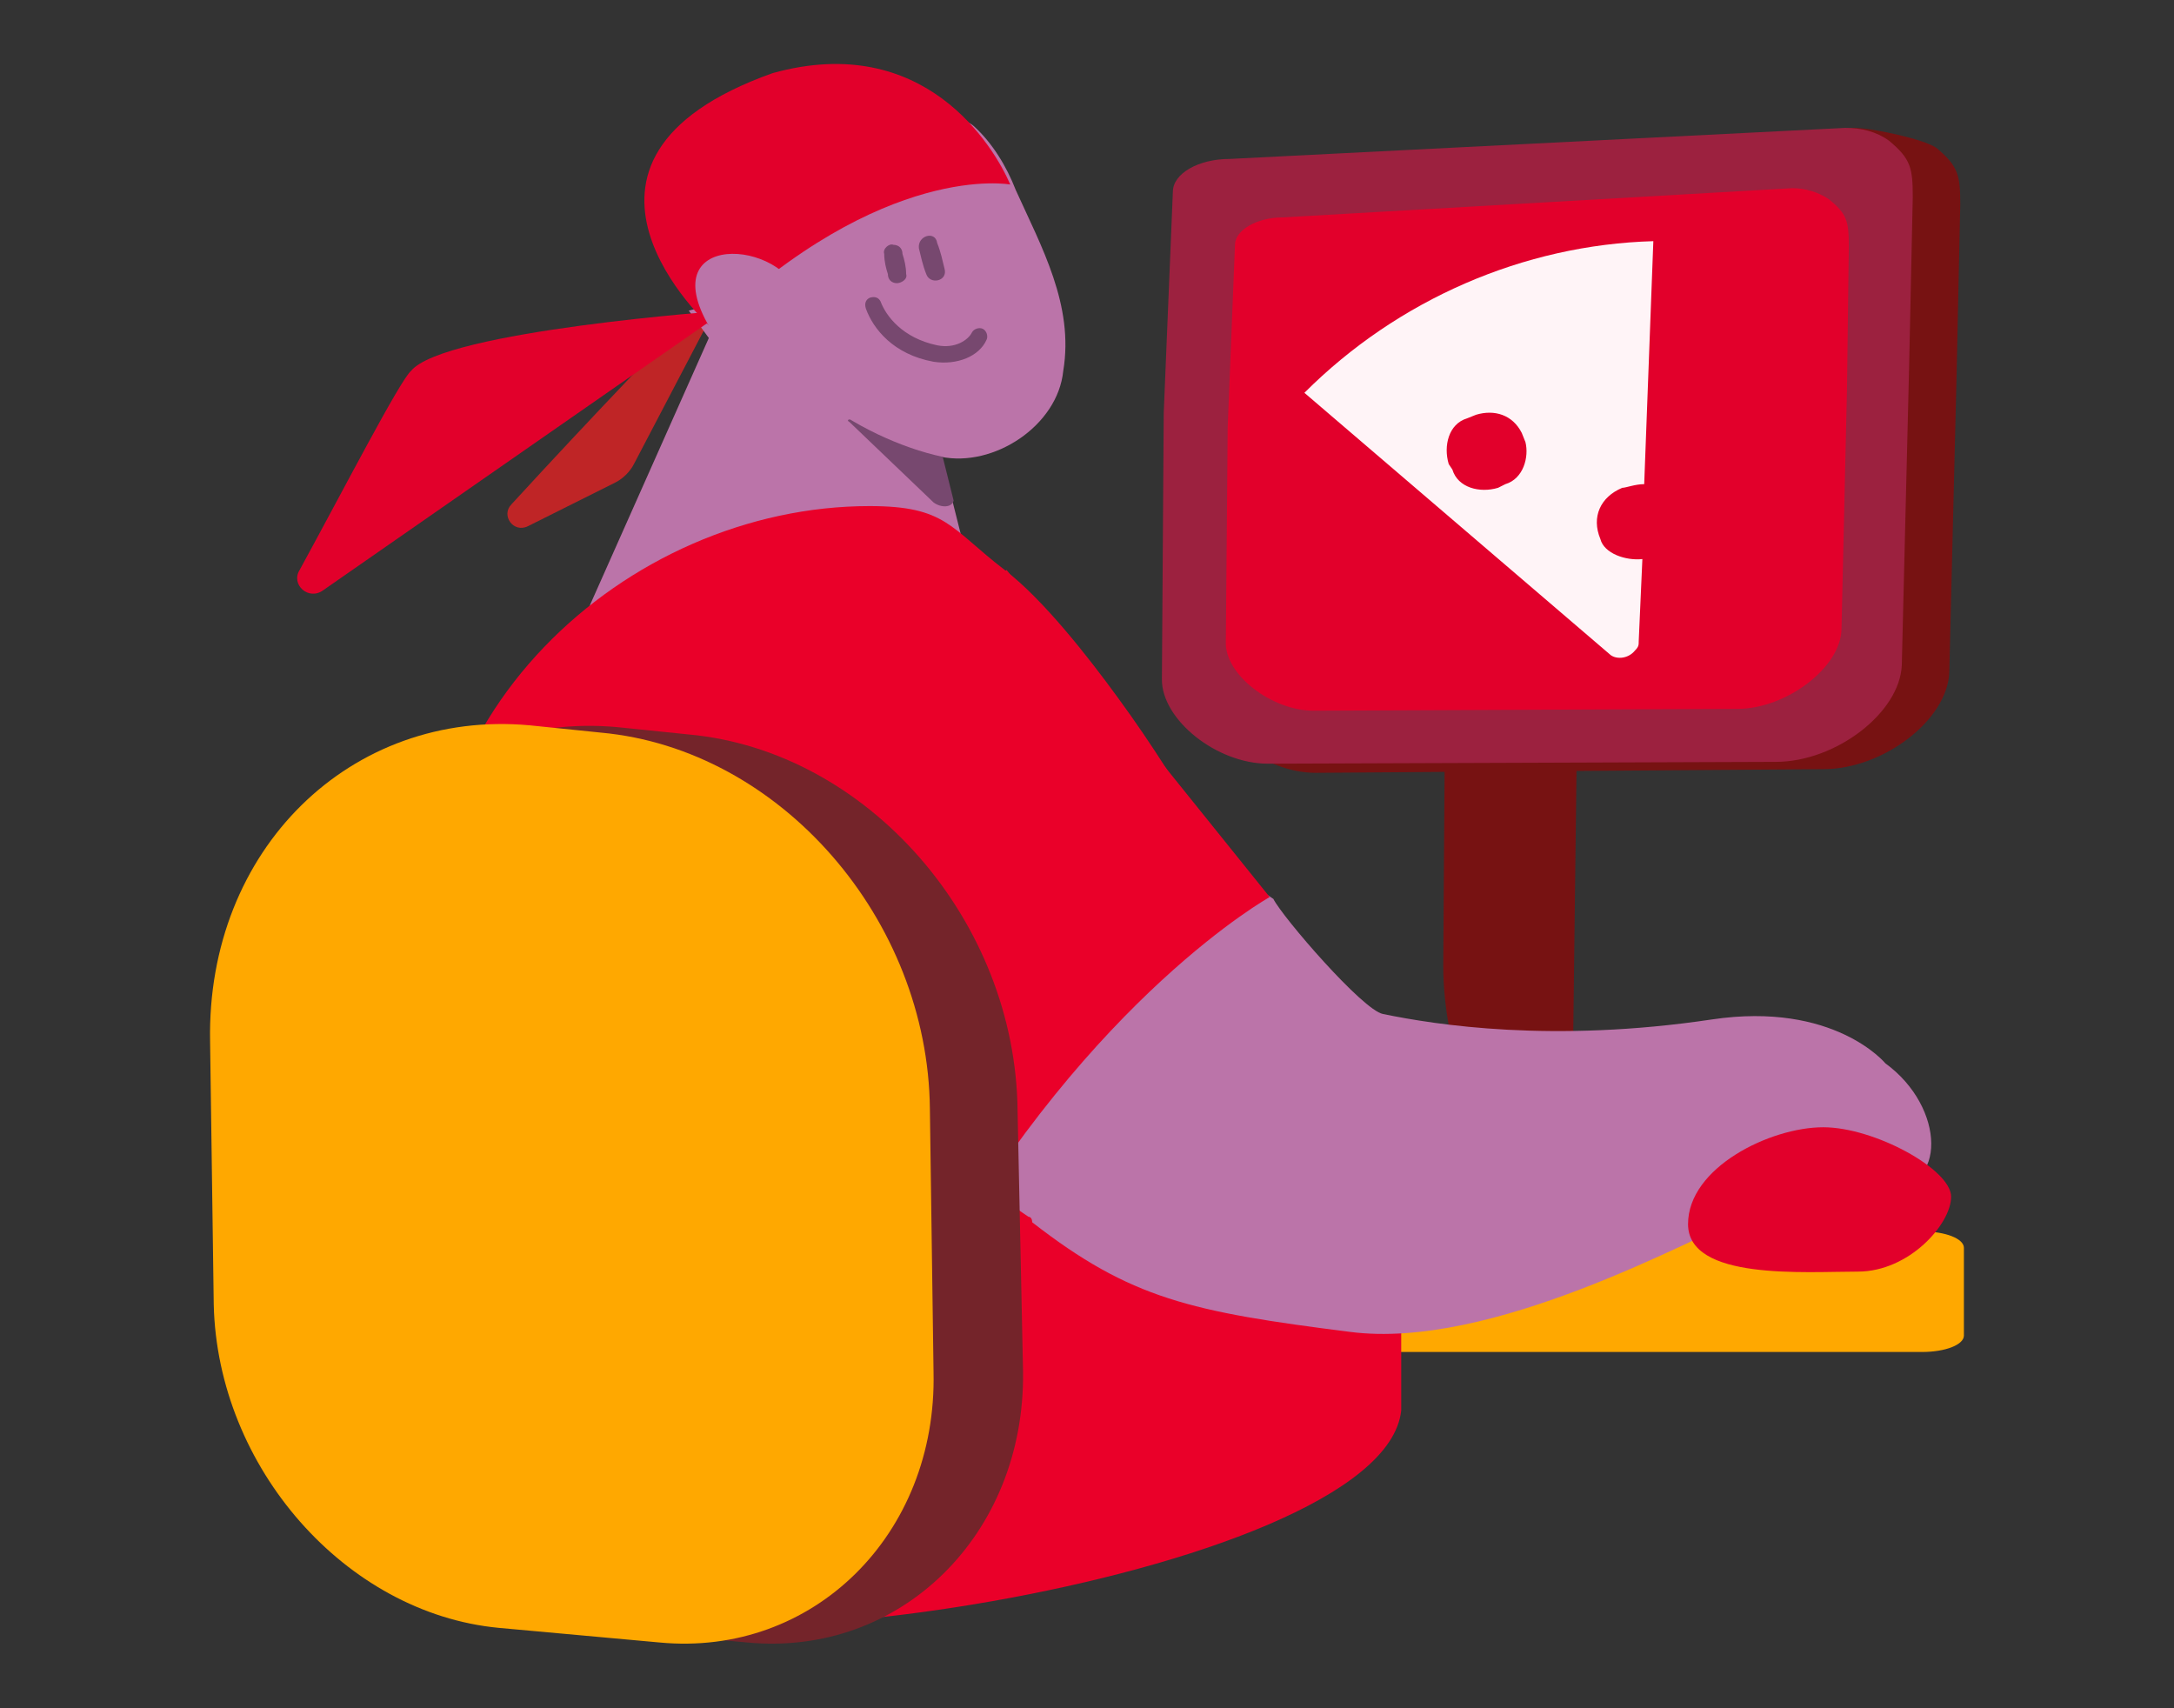
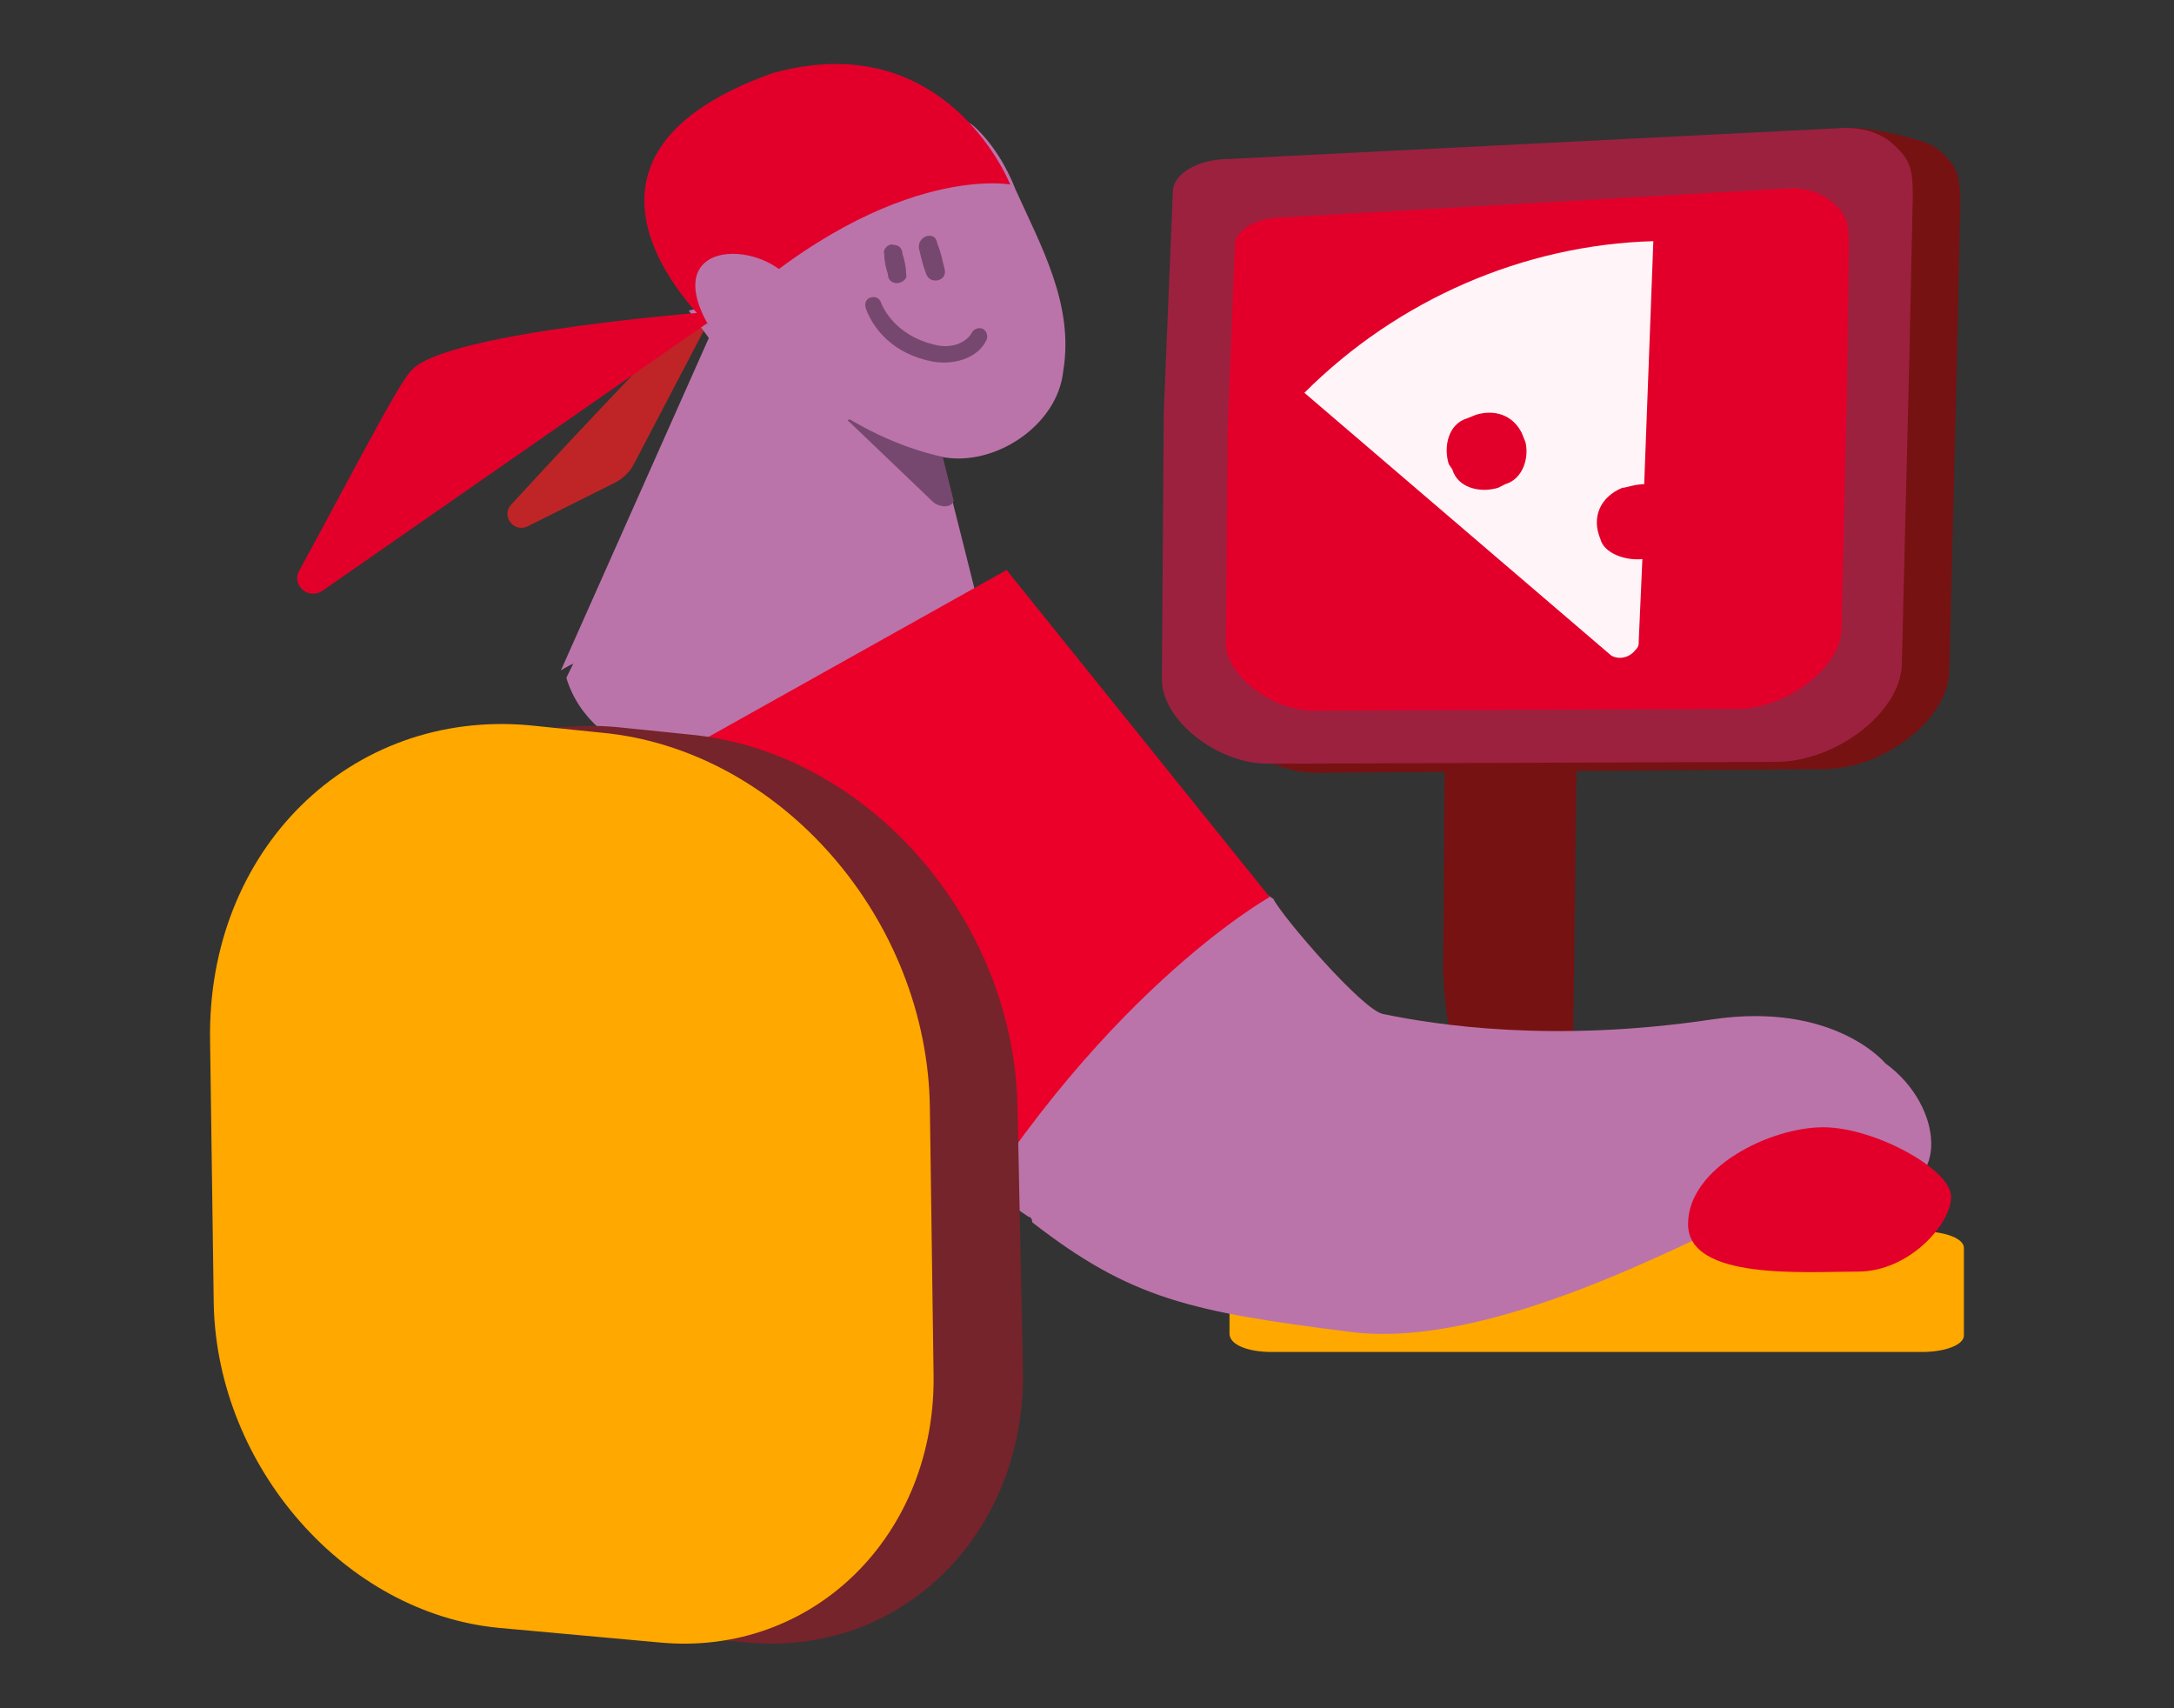
<svg xmlns="http://www.w3.org/2000/svg" version="1.1" id="Camada_1" x="0px" y="0px" viewBox="0 0 119 93.5" style="enable-background:new 0 0 119 93.5;" xml:space="preserve">
  <rect x="0" y="0" width="119" height="93.5" fill="#333333" stroke="none" />
  <style type="text/css">
	.st0{fill:#771212;}
	.st1{fill:#060213;}
	.st2{fill-rule:evenodd;clip-rule:evenodd;fill:#BF2526;}
	.st3{fill-rule:evenodd;clip-rule:evenodd;fill:#BB74A9;}
	.st4{fill-rule:evenodd;clip-rule:evenodd;fill:#E2002B;}
	.st5{fill-rule:evenodd;clip-rule:evenodd;fill:#77486F;}
	.st6{fill:#77486F;}
	.st7{fill:#FFA800;}
	.st8{fill:#9C213F;}
	.st9{fill:#E2002B;}
	.st10{fill:#E1522B;}
	.st11{fill:#EA0029;}
	.st12{fill:#BB74A9;}
	.st13{fill:#FFF4F7;}
	.st14{fill:#74242A;}
</style>
  <g>
    <path class="st0" d="M85.8,29.9c0.2,0.1,0.3,0.5,0.4,1.1c0.2,1.1,0.3,2.2,0.2,3.3l-0.1,7.5l-0.2,16c0,2.5-0.7,4.8-1.3,4.3L80,58.2   c-0.5-0.4-1-3.2-1-5.3l0.1-14.4l0.2-11.9c0-1,0.3-1.6,0.6-1.4L85.8,29.9z" />
    <path class="st1" d="M50.6,12.6c0,0.2,0.1,0.5,0.1,0.7c0,0.2,0.1,0.3,0.3,0.3c0.2,0,0.4-0.2,0.3-0.3c0-0.2-0.1-0.5-0.1-0.7   c0-0.2-0.1-0.3-0.3-0.3C50.7,12.3,50.5,12.4,50.6,12.6z" />
    <path class="st1" d="M52.4,12.3c0.1,0.3,0.2,0.6,0.2,0.9c0.1,0.4,0.8,0.2,0.7-0.2c-0.1-0.3-0.2-0.6-0.2-0.9   C53,11.7,52.3,11.9,52.4,12.3z" />
    <path class="st2" d="M40.3,14.7l-5.6,10.7c-0.2,0.4-0.6,0.8-1,1l-4.8,2.4c-0.8,0.4-1.5-0.6-0.9-1.2C32.5,22.7,36.9,18.1,40.3,14.7z   " />
    <path class="st3" d="M47.8,5.3c-0.9-0.4-1-0.1-2.3-0.3c-1.6-0.4-2.1-0.9-3.3-0.4c-2.5,1-4.4,4.3-4.6,7.1c0,2.4,0.7,4.8,1.4,7.2   c0,0-5,12.2-8,18.2c2.7,8.9,24,5.2,24.4,4.3c0.1-0.3-4-14.7-4.2-16.5c0,0,0,0,0.3,0.1c2.9,0.6,6.4-1.7,6.7-4.7   c0.6-3.6-1.2-6.8-2.6-9.9c-0.5-1.3-1.3-2.6-2.3-3.5c-0.8-0.7-2.3-0.3-3.5-0.8C49.4,5.6,47.8,5.3,47.8,5.3z" />
    <path class="st3" d="M51.5,24.9c0,0-6.4,0-8.8-3.7c0,0-0.9,0-2.9-1.9l-1.3-2.5L37.7,17l1.1,1.5l-8.1,18.2c0,0,4.6-3.3,12.3,0.8   c11.9,5.6,12.6,3.7,12.6,3.7L51.5,24.9z" />
    <path class="st4" d="M39.7,17c0,0-15.4,1.1-17.2,3.3c-0.6,0.5-3.8,6.7-6.1,10.9c-0.5,0.8,0.5,1.7,1.3,1.1L39.7,17z" />
    <path class="st4" d="M55.3,10.1c0,0-6.9-1.3-16.4,7.8c0,0-10.1-9.1,3.4-13.9C50.6,1.7,54.4,8,55.3,10.1z" />
    <path class="st3" d="M43.6,15.8c-1.6-3-8.8-2.9-3.8,3.5L43.6,15.8z" />
    <path class="st5" d="M53.8,18c-0.2-0.1-0.5,0-0.6,0.2c-0.2,0.4-0.9,0.9-1.9,0.7c-1.9-0.4-2.8-1.6-3.1-2.4c-0.1-0.2-0.3-0.3-0.6-0.2   c-0.2,0.1-0.3,0.3-0.2,0.6c0.4,1.1,1.5,2.5,3.7,2.9c1.3,0.2,2.5-0.3,2.9-1.2C54.1,18.4,54,18.1,53.8,18z" />
    <path class="st6" d="M48.4,13.9c0,0.4,0.1,0.8,0.2,1.1c0,0.3,0.2,0.5,0.5,0.5c0.2,0,0.6-0.2,0.5-0.5c0-0.4-0.1-0.8-0.2-1.1   c0-0.3-0.2-0.5-0.5-0.5C48.7,13.3,48.3,13.6,48.4,13.9z" />
    <path class="st6" d="M50.3,13.6c0.1,0.4,0.2,0.9,0.4,1.4c0.2,0.6,1.2,0.4,1-0.3c-0.1-0.4-0.2-0.9-0.4-1.4   C51.2,12.6,50.2,12.9,50.3,13.6z" />
    <path class="st0" d="M101.5,7c0.9,0,3.8,0.6,4.5,1.1c1.2,1,1.3,1.5,1.3,3.1l-0.2,9.3l-0.4,16.3c-0.1,2.6-3.6,5.3-6.9,5.3L72,42.3   c-2.8,0-5.8-2.4-5.8-4.6l0.1-14.6l0.5-12.1c0-1,1.4-1.8,3.1-1.8L101.5,7z" />
    <path class="st7" d="M69.6,74h35.6c1.3,0,2.3-0.4,2.3-0.9v-4.8c0-0.5-1-0.9-2.3-0.9H69.6c-1.3,0-2.3,0.4-2.3,0.9V73   C67.3,73.6,68.3,74,69.6,74z" />
    <path class="st8" d="M101,7c0.9,0,1.7,0.2,2.4,0.7c1.2,1,1.3,1.5,1.3,3.1l-0.2,9.3l-0.4,16.3c-0.1,2.6-3.6,5.3-6.9,5.3l-27.8,0.1   c-2.8,0-5.8-2.4-5.8-4.6l0.1-14.6l0.5-12.1c0-1,1.4-1.8,3.1-1.8L101,7z" />
    <path class="st9" d="M98.1,10.3c0.7,0,1.4,0.2,2,0.6c1,0.8,1.1,1.2,1.1,2.6l-0.1,7.8l-0.3,13.1c0,2.1-3,4.4-5.7,4.4l-23.2,0.1   c-2.3,0-4.9-2-4.8-3.8l0.1-11.7l0.4-10c0-0.8,1.2-1.5,2.6-1.5L98.1,10.3z" />
    <path class="st10" d="M86.4,66.4l4.7,2.2c0.9-1,6.7-3,5.3-2.5c0,0,1.1-3.9,4.3-6.2c0.3-0.2,0.4-0.7,0.2-1c-0.1-0.2-0.4-0.3-0.6-0.3   H88.7l-5.6,6.1L86.4,66.4z" />
-     <path class="st11" d="M73.9,61.8c0,0-5.3-13.5-12.7-23.6c-1.6-2.2-4.1-5.4-6.2-7c-3-2.3-3.2-3.5-7.4-3.5   c-13.3,0-26.3,11.7-23.8,26.7c2.5,15,10.3,26.3,9.5,32.2c-0.8,5.9,42.4,0,43.4-9.4v-6.7C76.9,70.5,73.4,76.5,73.9,61.8z" />
    <path class="st12" d="M56.3,66.6C55.1,65.8,46.4,60,43.4,51c-3.8-11.1,3-20.4,12-12.7c3.5,3,11.7,9.2,14.3,10.9   c0.5,1,4.9,6.1,6,6.3c2.9,0.6,9.3,1.6,18,0.3c6.7-1,9.5,2.4,9.5,2.4c3.3,2.4,3.4,7,0,6.8H103c-0.6-0.1-6.1,0.9-6.7,1.2   c-3.9,1.7-14.7,7.7-22.4,6.7c-8.7-1.1-12-1.8-17.4-6C56.5,66.7,56.4,66.6,56.3,66.6z" />
    <path class="st9" d="M106.8,65.5c0,1.5-2.3,4.1-5.1,4.1c-2.9,0-9.3,0.5-9.3-2.6c0-3.1,4.5-5.3,7.4-5.3   C102.6,61.7,106.8,64,106.8,65.5z" />
    <path class="st11" d="M55.1,31.2l14.4,17.9c0,0-9.7,5.4-18.2,20.3c-0.6,1.1,1.4-3.4,0.5-4.4L33.3,43.4L55.1,31.2z" />
    <path class="st13" d="M87.6,29.5c-0.5-1.2,0-2.3,1.2-2.8c0.2,0,0.7-0.2,1.2-0.2l0.5-13.3c-7.1,0.2-14,3.2-19.1,8.3l16.7,14.3   c0.3,0.3,1,0.3,1.4-0.2c0.2-0.2,0.2-0.3,0.2-0.5l0.2-4.5C89,30.7,87.8,30.3,87.6,29.5z M82.4,26.5L82,26.7c-1,0.3-2.2,0-2.5-1   l-0.2-0.3c-0.3-1,0-2.2,1-2.5l0.5-0.2c1-0.3,2,0,2.5,1l0.2,0.5C83.7,25,83.4,26.2,82.4,26.5z" />
    <path class="st14" d="M40.9,89.9l-8.8-0.8c-8.4-0.8-15.4-8.8-15.6-17.7l-0.2-14.4c-0.1-10.4,7.7-18.1,17.5-17.2l3.9,0.4   c9.8,0.9,17.9,10.2,18,20.6L56,75.1C56.1,84,49.3,90.7,40.9,89.9z" />
    <path class="st7" d="M36.1,89.9l-8.8-0.8c-8.4-0.8-15.4-8.8-15.6-17.7l-0.2-14.4C11.3,46.5,19.2,38.8,29,39.7l3.9,0.4   c9.8,0.9,17.9,10.2,18,20.6l0.2,14.4C51.3,84,44.5,90.7,36.1,89.9z" />
    <path class="st5" d="M51.6,25c0,0-2.3-0.4-5-2c-0.1-0.1-0.3,0-0.1,0.1l4.6,4.4c0.4,0.3,1,0.3,1.1-0.1L51.6,25z" />
  </g>
</svg>